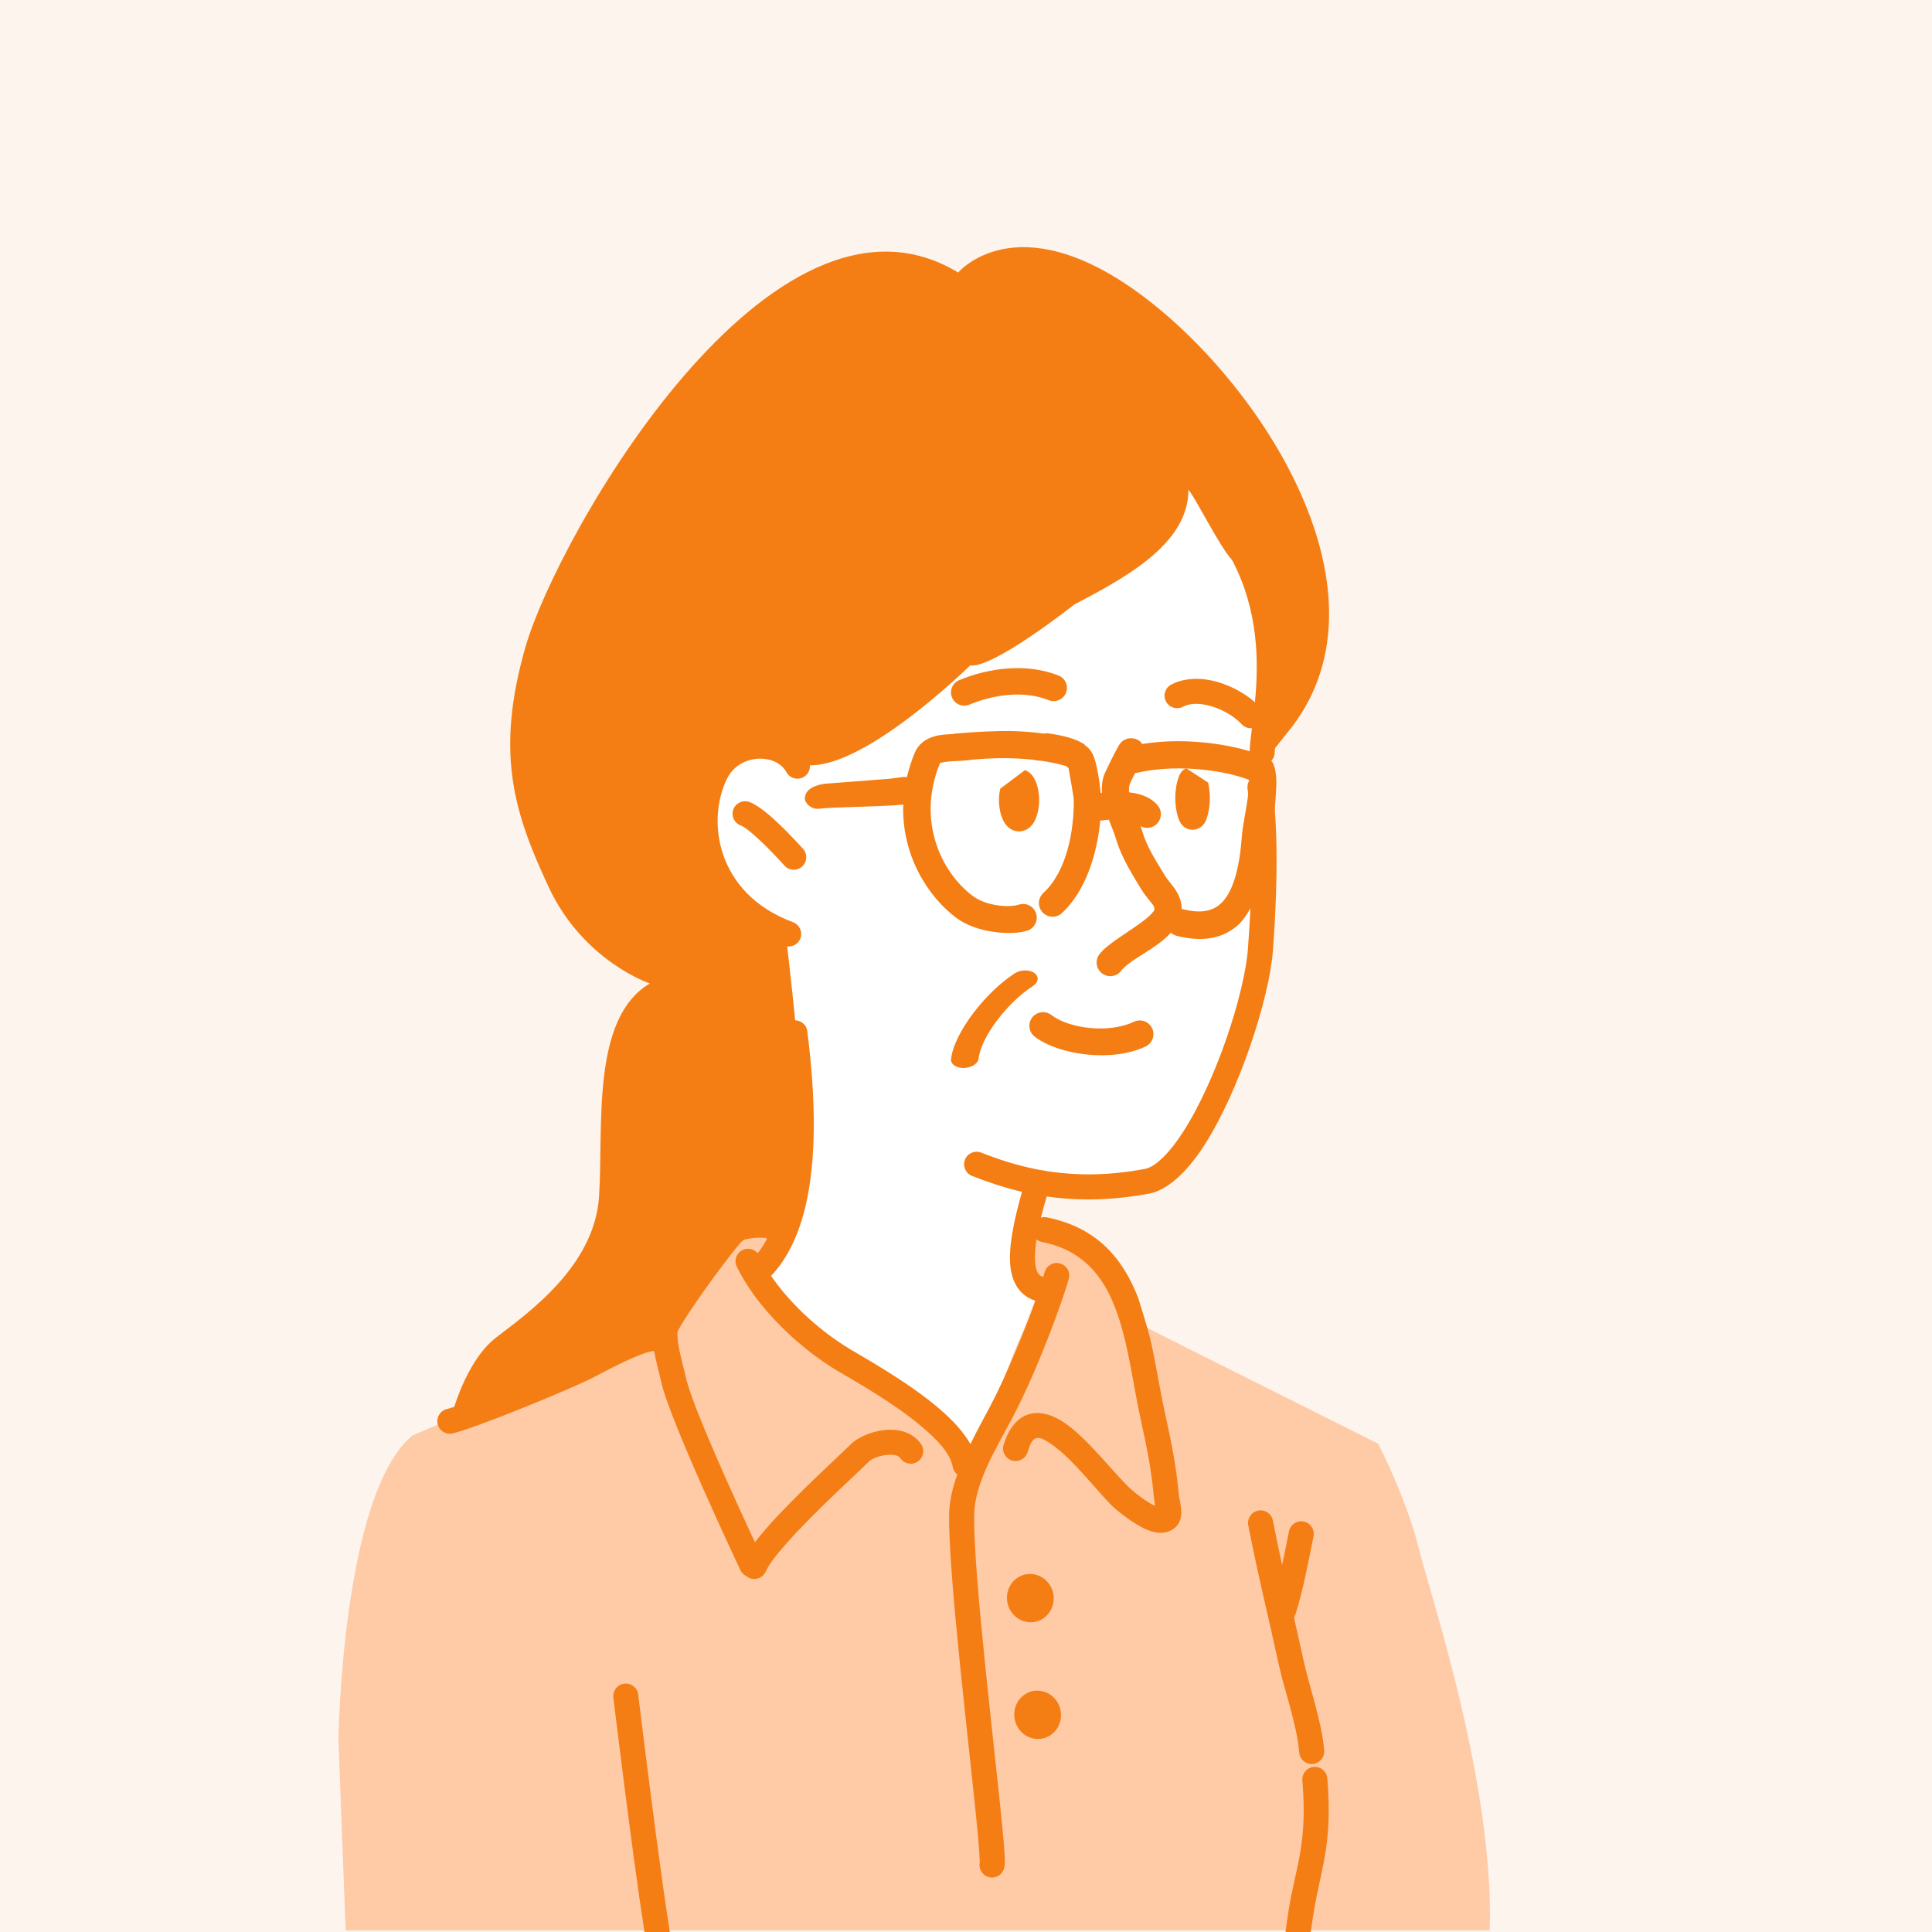
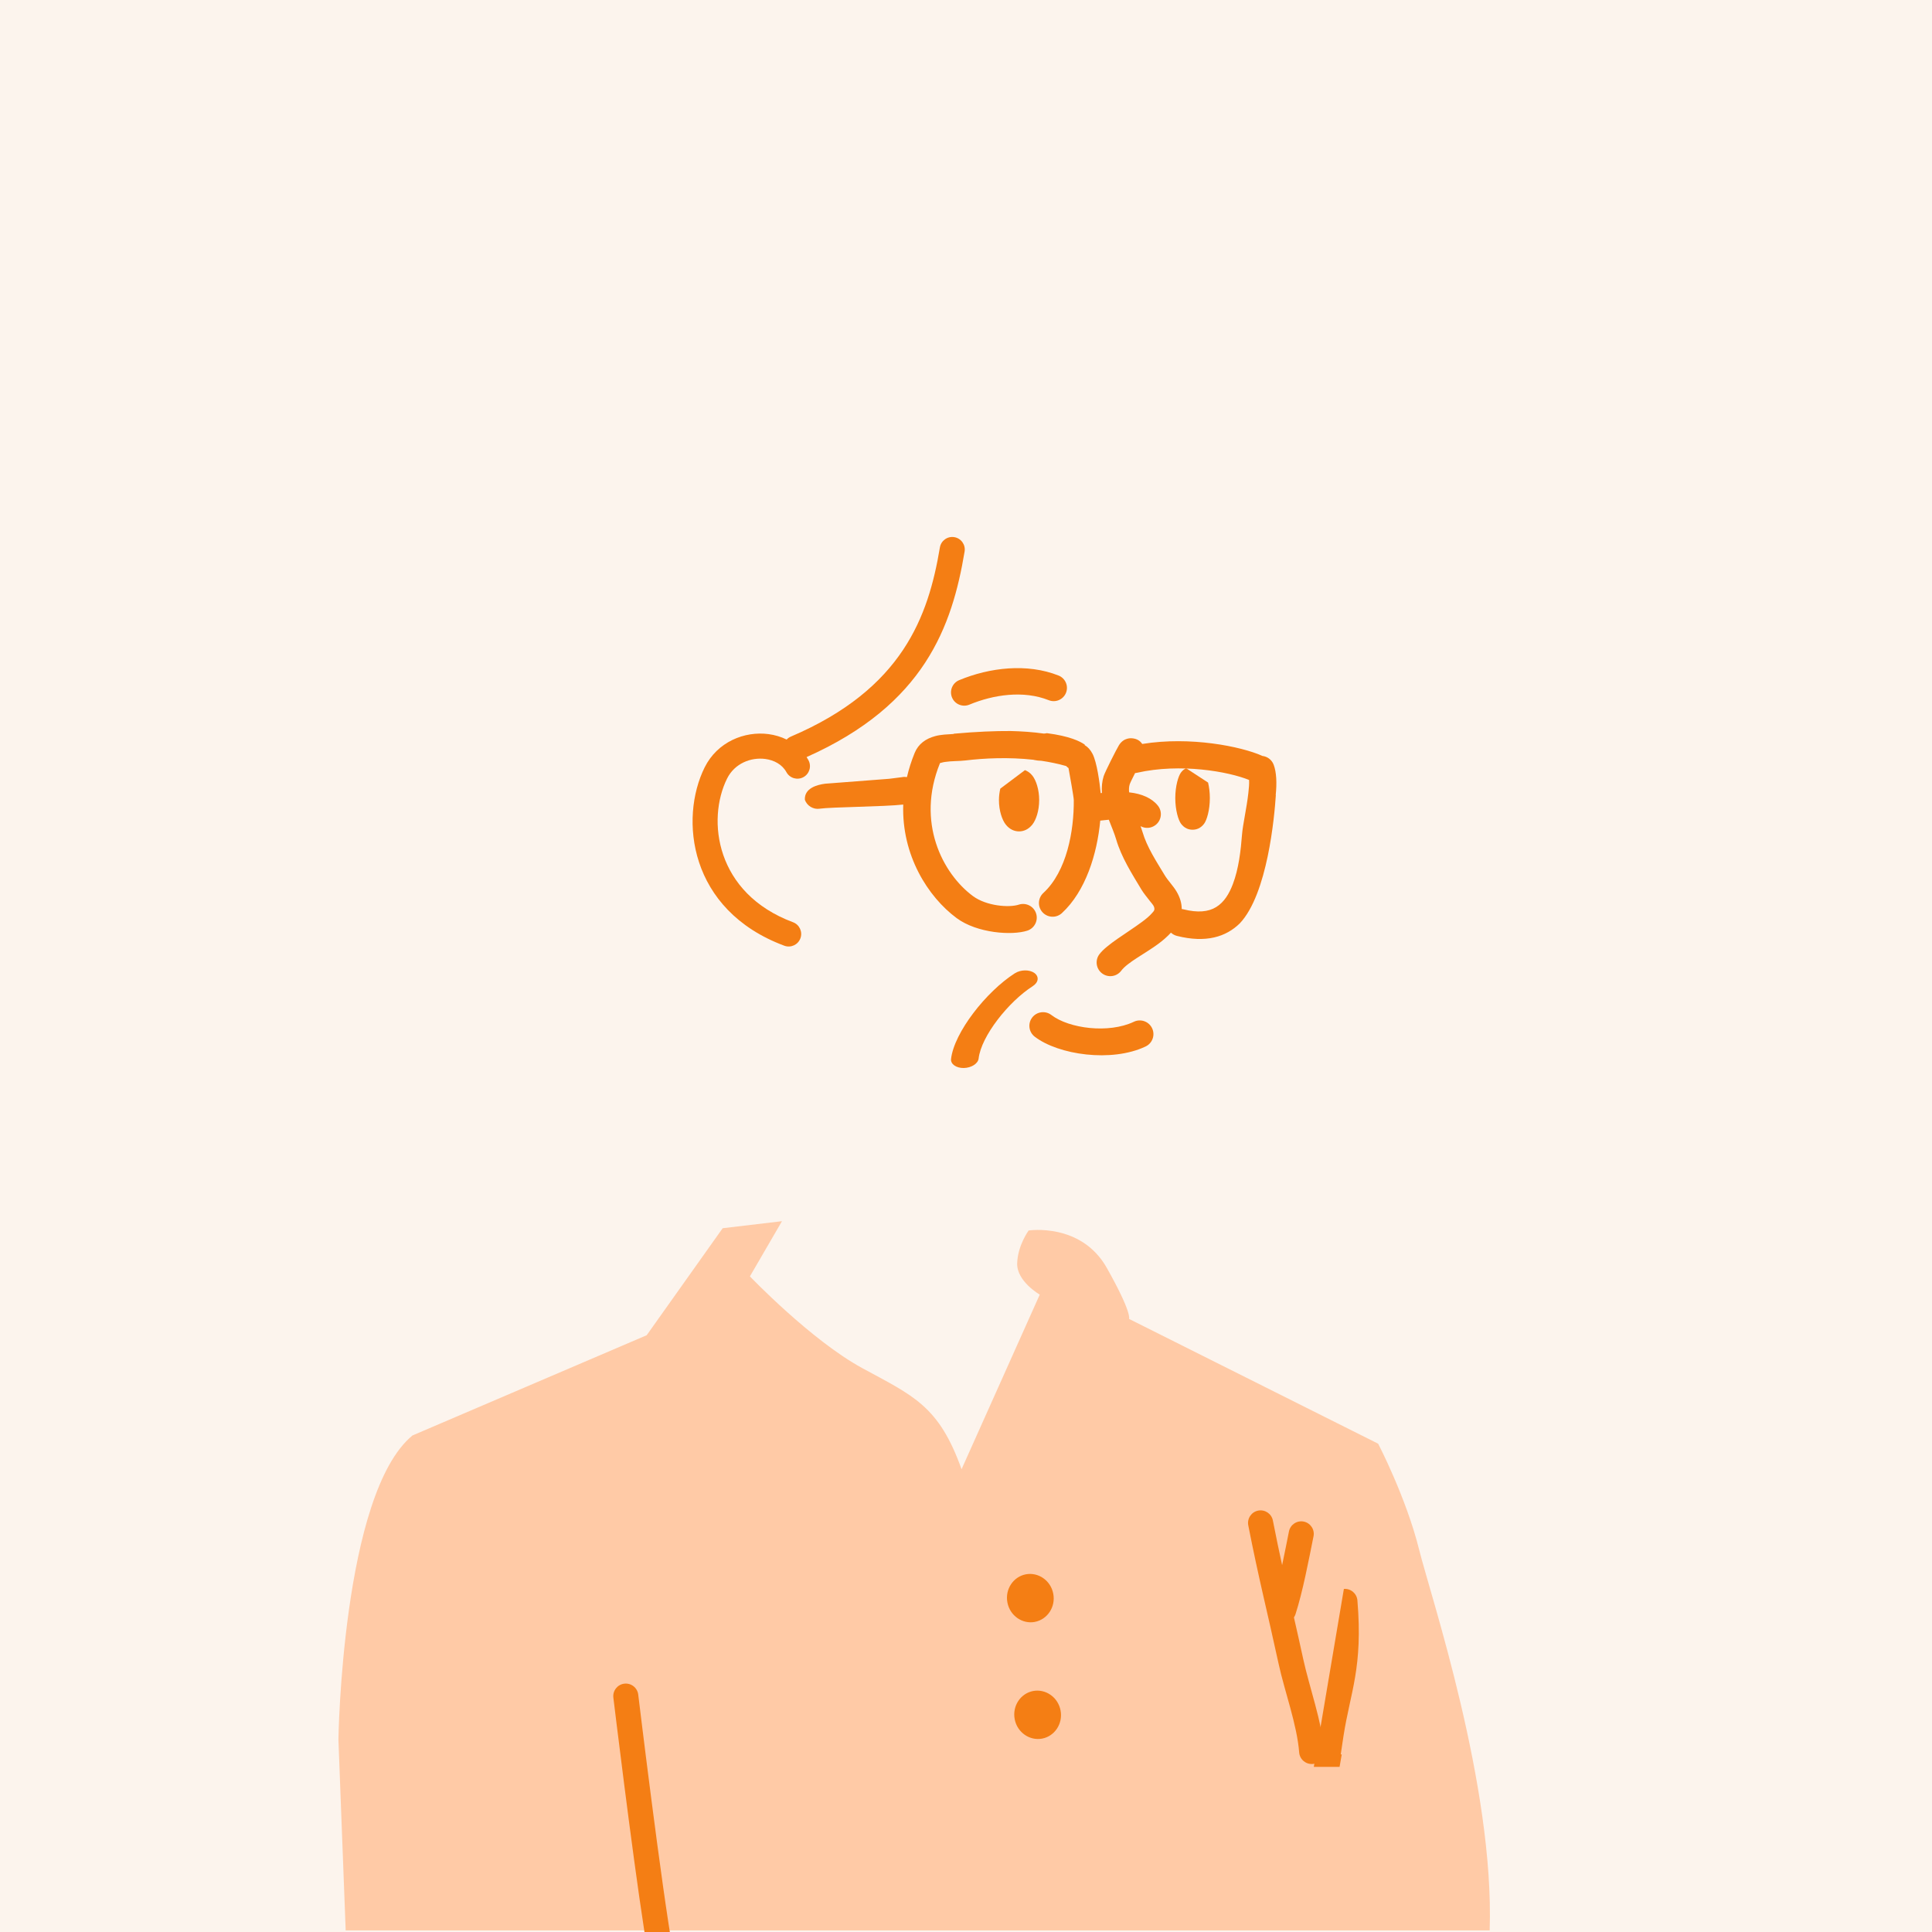
<svg xmlns="http://www.w3.org/2000/svg" id="b" width="80" height="80" viewBox="0 0 80 80">
  <defs>
    <style>.g{fill:none;}.h{fill:#f47e14;}.i{fill:#fcf4ed;}.j{fill:#fff;}.j,.k{fill-rule:evenodd;}.k{fill:#ffcaa6;}.l{clip-path:url(#f);}</style>
    <clipPath id="f">
      <rect class="g" width="80" height="80" />
    </clipPath>
  </defs>
  <g id="c">
    <g id="d">
      <g id="e">
        <g>
          <rect class="i" width="80" height="80" />
          <g class="l">
            <g>
              <path class="k" d="M61.684,79.934c.2-5.993-2.445-13.855-2.918-15.755-.543-2.183-1.7-4.399-1.7-4.399l-10.315-5.167s.145-.218-.918-2.108c-1.063-1.89-3.239-1.552-3.239-1.552,0,0-.453,.612-.475,1.359s.935,1.295,.935,1.295l-3.238,7.231c-.938-2.629-1.989-3.033-4.111-4.187-2.123-1.154-4.653-3.799-4.653-3.799l1.328-2.285-2.456,.291-3.146,4.431-9.699,4.151c-2.917,2.406-3.066,12.589-3.066,12.589l.301,7.905H61.684Z" />
-               <path class="j" d="M49.208,20.275s4.001,2.559,2.956,11.477c0,0,.47,5.907-.382,8.762-.852,2.854-1.426,7.271-4.074,8.518l-4.739-.107-1.112,3.241,1.06,1.441-3.064,7.873s-.9-2.564-2.178-3.379c-1.279-.815-6.088-4.449-6.088-4.449,0,0,.403-.927,.879-4.138,.476-3.211-.082-10.592-.082-10.592,0,0-3.024-2.495-3.245-4.256-.221-1.76,1.773-4.765,3.616-3.641,1.843,1.123,16.453-10.75,16.453-10.75h0Z" />
-               <path class="h" d="M42.972,71.041c-.029,.005-.071,.01-.076-.021-.006-.032,.034-.042,.064-.048,.029-.005,.07-.01,.076,.021,.006,.032-.034,.042-.063,.048h0Z" />
              <path class="h" d="M42.671,66.208c-.029,.005-.071,.01-.076-.021-.006-.032,.034-.042,.063-.047,.029-.006,.071-.01,.076,.021,.006,.032-.034,.042-.063,.047h0Z" />
              <path class="h" d="M33.399,31.349c4.89-2.175,6.027-5.423,6.543-8.51,.047-.282-.144-.55-.426-.597-.283-.047-.55,.144-.597,.426-.477,2.852-1.538,5.856-6.171,7.833-.068,.029-.127,.071-.175,.122-.231-.114-.484-.189-.748-.225-.993-.132-2.121,.318-2.648,1.38-1.047,2.109-.667,5.904,3.299,7.382,.268,.1,.567-.037,.667-.305,.1-.268-.037-.567-.305-.667-3.211-1.196-3.579-4.241-2.732-5.948,.314-.633,.991-.891,1.582-.813,.363,.048,.7,.225,.876,.546,.137,.252,.452,.344,.704,.207,.251-.137,.344-.452,.207-.704-.024-.044-.049-.086-.076-.127h0Z" />
-               <path class="h" d="M32.481,35.842c.191,.213,.519,.232,.732,.04,.213-.191,.231-.519,.04-.733-.284-.317-.923-1.001-1.471-1.457-.28-.232-.547-.407-.746-.482-.268-.101-.567,.034-.669,.301-.102,.268,.034,.568,.301,.669,.175,.066,.413,.269,.666,.496,.451,.406,.92,.912,1.146,1.165h0Z" />
-               <path class="h" d="M51.839,30.154c-.049,.388-.088,.72-.095,.98-.007,.286,.219,.525,.506,.532,.286,.007,.525-.219,.532-.505,.037-1.456,.982-4.979-.847-8.459-.133-.253-.447-.351-.701-.218-.254,.133-.351,.447-.218,.701,1.118,2.127,1.104,4.274,.948,5.892-.467-.412-1.143-.768-1.825-.906-.579-.116-1.159-.075-1.639,.175-.254,.132-.352,.446-.22,.7,.132,.254,.446,.352,.7,.22,.278-.145,.618-.146,.954-.078,.577,.116,1.151,.441,1.481,.801,.112,.122,.27,.178,.424,.166h0Z" />
              <path class="h" d="M47.438,43.332c.282-.134,.403-.473,.268-.755-.134-.282-.473-.403-.755-.268-1.047,.498-2.686,.28-3.416-.28-.248-.19-.604-.143-.794,.104-.19,.248-.143,.604,.105,.794,.982,.754,3.184,1.075,4.592,.405h0Z" />
              <path class="h" d="M42.767,40.832c.24-.154,.268-.398,.063-.544-.205-.146-.567-.14-.808,.014-1.191,.763-2.515,2.453-2.641,3.547-.024,.212,.212,.38,.527,.375,.315-.006,.591-.182,.615-.394,.106-.925,1.236-2.352,2.243-2.997h0Z" />
              <path class="h" d="M33.935,33.486c.51-.07,2.692-.083,3.466-.171-.071,2.1,1.023,3.822,2.212,4.702,.848,.628,2.296,.726,2.927,.519,.297-.098,.459-.418,.362-.715-.098-.297-.418-.459-.715-.362-.409,.134-1.347,.055-1.898-.353-1.263-.935-2.36-3.06-1.369-5.499,.008-.021,.036-.015,.056-.022,.047-.016,.098-.026,.15-.034,.282-.044,.599-.031,.841-.061,.795-.097,1.807-.143,2.822-.03,.012,.003,.024,.006,.036,.009,.096,.021,.196,.032,.299,.034,.346,.051,.69,.122,1.023,.217,.03,.032,.062,.06,.098,.084,.048,.268,.217,1.204,.218,1.325,.011,1.274-.289,2.952-1.26,3.847-.23,.212-.245,.571-.033,.801,.212,.23,.571,.245,.801,.033,.981-.905,1.458-2.443,1.588-3.83,.108-.013,.229-.026,.355-.037,.112,.291,.233,.571,.306,.821,.215,.733,.647,1.411,1.038,2.062,.1,.166,.237,.328,.366,.495,.083,.107,.191,.204,.176,.342-.006,.054-.054,.098-.099,.15-.108,.124-.254,.243-.415,.362-.638,.472-1.458,.933-1.763,1.339-.188,.25-.137,.606,.113,.793,.25,.188,.606,.138,.793-.113,.26-.347,.986-.706,1.53-1.108,.202-.149,.379-.306,.527-.467,.068,.063,.152,.11,.248,.135,1.208,.303,2.031,.038,2.6-.516,1.151-1.21,1.438-4.423,1.496-5.315-.002-.002-.003-.004-.005-.006,.05-.49,.033-.943-.086-1.254-.078-.205-.262-.338-.465-.361-.008-.004-.016-.007-.024-.011-.849-.377-2.952-.811-4.953-.485-.097-.148-.239-.214-.396-.233-.038-.005-.363-.05-.57,.289-.102,.166-.574,1.099-.63,1.275-.07,.222-.09,.457-.073,.699l-.051,.005c-.044-.45-.157-1.275-.336-1.624-.09-.174-.202-.29-.321-.36-.003-.003-.006-.006-.009-.009,.004-.003,.009-.006,.013-.01-.196-.142-.635-.358-1.574-.479-.042,.008-.084,.016-.124,.017-.462-.065-.924-.095-1.375-.106-.646-.004-1.419,.027-2.344,.11-.009,.004-.02,.008-.029,.013-.119,.006-.243,.013-.365,.024-.008,0-.015,.001-.023,.002-.125,.012-.249,.03-.362,.061-.396,.105-.703,.325-.856,.702-.137,.337-.242,.669-.317,.995-.067-.011-.137-.011-.208,.004l-.526,.067-2.434,.187h0l-.222,.017c-.319,.041-.867,.181-.837,.668,.089,.245,.34,.404,.609,.368Zm12.844-1.01c.019-.061,.117-.258,.222-.464,.025-.002,.05-.006,.075-.012,1.803-.411,3.806-.048,4.646,.297,.01,.16-.009,.349-.031,.546-.069,.617-.229,1.297-.262,1.719-.05,.649-.136,1.41-.38,2.05-.151,.395-.358,.744-.689,.947-.328,.202-.767,.241-1.352,.095-.025-.006-.05-.011-.075-.014-.001-.262-.083-.5-.214-.723-.14-.238-.356-.451-.49-.674-.342-.57-.734-1.156-.922-1.798-.022-.076-.049-.154-.078-.235,.194,.107,.441,.094,.625-.052,.245-.194,.287-.551,.093-.796-.247-.312-.673-.496-1.173-.55-.006,0-.013-.001-.019-.002-.013-.115-.009-.228,.024-.334Z" />
              <path class="h" d="M42.75,32.119c-.092-.118-.198-.186-.308-.23l-1.022,.767c-.033,.145-.056,.301-.056,.473,0,.442,.131,.819,.279,1.01,.16,.205,.361,.287,.554,.287s.393-.082,.554-.287c.149-.19,.279-.567,.279-1.01s-.131-.819-.279-1.01Z" />
              <path class="h" d="M49.113,31.809c-.074,.039-.146,.091-.21,.177-.111,.149-.237,.563-.237,1.061s.126,.911,.237,1.061c.142,.191,.32,.249,.478,.249s.337-.058,.479-.249c.111-.149,.237-.563,.237-1.061,0-.241-.03-.461-.073-.642l-.91-.595Z" />
              <path class="h" d="M42.78,70.021c-.513,.097-.868,.61-.764,1.165,.105,.555,.623,.903,1.136,.806,.513-.097,.868-.61,.764-1.165-.105-.554-.623-.903-1.136-.806Z" />
              <path class="h" d="M42.85,67.159c.513-.097,.868-.61,.764-1.164-.105-.555-.623-.903-1.136-.806-.513,.097-.868,.61-.764,1.165,.105,.554,.623,.903,1.136,.806Z" />
              <path class="h" d="M27.886,80.886c-.485-2.648-1.458-10.716-1.458-10.716-.034-.284-.293-.487-.577-.453-.284,.034-.487,.293-.453,.577,0,0,.763,6.324,1.278,9.639,.01,.063,.02,.126,.029,.187,.128,.59,.294,1.136,.43,1.537,.181,.103,.413,.095,.584-.044,.169-.137,.229-.357,.17-.553,.009-.056,.009-.115-.002-.174Z" />
              <path class="h" d="M54.354,73.043c.285-.022,.499-.272,.477-.557-.092-1.189-.616-2.636-.866-3.783-.14-.644-.266-1.205-.386-1.729,.027-.04,.049-.085,.065-.133,.303-.942,.55-2.251,.746-3.225,.057-.281-.126-.554-.406-.611-.281-.056-.554,.126-.611,.407-.085,.421-.178,.907-.283,1.397-.123-.562-.248-1.158-.383-1.849-.055-.281-.328-.464-.609-.409-.281,.055-.464,.328-.41,.609,.437,2.231,.765,3.471,1.263,5.763,.24,1.104,.757,2.497,.845,3.642,.022,.285,.272,.499,.557,.477Z" />
-               <path class="h" d="M54.402,73.163c-.285,.024-.498,.275-.473,.561,.224,2.671-.294,3.615-.569,5.377-.074,.477-.138,.954-.203,1.431h1.067l.09-.52c-.013,.003-.029,.003-.042,.006,.036-.252,.073-.504,.113-.757,.286-1.842,.811-2.832,.577-5.624-.024-.285-.275-.497-.56-.474Z" />
-               <path class="h" d="M40.175,27.551s-4.999,4.924-7.214,4.03c0,0-3.358-1.669-3.598,1.594-.24,3.263,.087,4.203,3.168,5.453,0,0,.243,2.057,.396,3.621,.25,.008,.467,.187,.5,.443,.371,2.89,.376,5.394-.082,7.294-.287,1.187-.756,2.148-1.415,2.846,.833,1.221,2.104,2.342,3.292,3.047,.934,.554,2.926,1.677,4.141,2.882,.342,.339,.622,.688,.819,1.035,.266-.542,.554-1.064,.807-1.542,.727-1.375,1.439-3.161,1.879-4.395-.204-.063-.373-.163-.513-.288-.265-.237-.434-.582-.502-1.014-.13-.828,.139-2.053,.466-3.206-.775-.181-1.46-.419-2.069-.658-.266-.105-.398-.406-.293-.673,.104-.266,.406-.398,.672-.293,1.593,.627,3.754,1.245,6.773,.676,.235-.044,.467-.204,.704-.426,.294-.275,.584-.647,.867-1.082,1.391-2.144,2.562-5.77,2.7-7.601,.125-1.647,.271-4.41-.014-6.635-.037-.284,.164-.544,.448-.58,.284-.037,.544,.164,.581,.448,.294,2.295,.148,5.146,.02,6.845-.147,1.948-1.385,5.807-2.865,8.088-.712,1.096-1.513,1.824-2.249,1.962-1.637,.308-3.042,.296-4.253,.121-.084,.29-.166,.585-.238,.877,.078-.022,.161-.027,.245-.01,2.073,.413,3.141,1.698,3.776,3.316,0,0,.362,1.133,.511,1.734,.234,1.028,.394,2.097,.61,3.081,.248,1.13,.461,2.153,.561,3.304,.012,.138,.103,.485,.11,.735,.008,.264-.074,.472-.176,.59-.244,.281-.613,.368-1.045,.244-.556-.158-1.267-.732-1.486-.916-.632-.532-1.784-2.151-2.791-2.774-.191-.118-.36-.218-.517-.168-.166,.053-.252,.255-.352,.577-.085,.274-.375,.427-.649,.342-.274-.085-.427-.376-.342-.649,.24-.775,.628-1.131,1.027-1.259,.407-.13,.885-.032,1.379,.274,1.045,.646,2.259,2.31,2.914,2.863,.125,.105,.445,.375,.78,.566,.05,.029,.113,.056,.174,.08-.026-.163-.054-.347-.059-.416-.097-1.105-.303-2.087-.542-3.172-.331-1.506-.511-3.225-1.073-4.658-.509-1.297-1.35-2.346-3.012-2.677-.087-.017-.164-.055-.228-.108-.01,.061-.018,.122-.026,.182-.038,.3-.052,.58-.024,.822,.022,.192,.061,.357,.169,.463,.043,.043,.097,.071,.162,.088,.022-.073,.042-.139,.058-.196,.078-.276,.364-.437,.64-.359s.437,.364,.359,.64c-.252,.896-1.284,3.763-2.35,5.778-.624,1.18-1.54,2.64-1.566,3.963-.049,2.486,.891,10.039,1.182,13.134,.061,.655,.093,1.121,.086,1.318-.006,.158-.044,.259-.067,.305-.128,.256-.44,.36-.696,.232-.217-.109-.325-.35-.274-.577-.003-.077-.027-.593-.082-1.18-.293-3.122-1.236-10.743-1.186-13.251,.01-.527,.141-1.076,.336-1.624-.097-.076-.166-.187-.189-.318-.1-.57-.662-1.147-1.333-1.708-1.147-.958-2.659-1.806-3.424-2.259-1.614-.957-3.356-2.62-4.184-4.319-.126-.257-.019-.568,.239-.693,.219-.107,.476-.045,.625,.134,.142-.179,.27-.374,.386-.587-.016-.015-.031-.03-.045-.047-.103-.007-.346-.019-.502,.001-.189,.024-.371,.051-.446,.103-.097,.067-.316,.348-.6,.714-.753,.968-1.842,2.515-2.104,3.052-.017,.033-.012,.08-.012,.132,0,.117,.014,.249,.035,.387,.078,.497,.246,1.052,.299,1.321,.228,1.152,2.102,5.233,2.876,6.891,.175-.229,.383-.477,.612-.733,1.141-1.273,2.832-2.803,3.385-3.351,.271-.268,.966-.578,1.617-.576,.508,.002,.976,.183,1.262,.593,.164,.235,.107,.558-.128,.722-.235,.164-.559,.106-.722-.128-.09-.13-.255-.149-.415-.149-.351-.001-.738,.131-.884,.275-.547,.541-2.216,2.05-3.343,3.307-.44,.491-.797,.933-.936,1.251-.115,.262-.421,.382-.683,.268-.05-.022-.096-.051-.135-.086-.099-.05-.183-.132-.234-.241,0,0-2.992-6.34-3.289-7.842-.05-.253-.195-.749-.282-1.225-.006-.003-.011-.005-.017-.008-.072,.014-.22,.044-.329,.081-.813,.271-2.031,.949-2.223,1.045-1.014,.506-4.741,2.036-5.764,2.289-.278,.069-.559-.101-.628-.379-.069-.278,.101-.559,.379-.628,.083-.02,.189-.052,.305-.089,.232-.718,.791-2.15,1.741-2.879,1.298-.996,4.066-2.935,4.256-5.828,.189-2.893-.346-7.38,2.104-8.826,0,0-2.757-.919-4.191-3.996-1.435-3.077-2.218-5.533-.963-9.927,1.305-4.569,10.209-20.203,17.921-15.515,0,0,2.388-2.857,7.476,.848,5.088,3.704,10.855,12.578,6.125,18.241l-1.238,1.556s1.877-5.631-1.023-8.745c-.524-.563-1.5-2.555-1.807-2.908,.018,2.312-2.824,3.742-4.735,4.762,0,0-3.355,2.652-4.298,2.513Z" />
+               <path class="h" d="M54.402,73.163h1.067l.09-.52c-.013,.003-.029,.003-.042,.006,.036-.252,.073-.504,.113-.757,.286-1.842,.811-2.832,.577-5.624-.024-.285-.275-.497-.56-.474Z" />
              <path class="h" d="M43.835,27.974c-1.306-.521-2.863-.332-4.118,.19-.28,.116-.412,.438-.296,.718,.116,.28,.438,.412,.718,.296,1.002-.417,2.245-.6,3.288-.184,.281,.112,.601-.025,.714-.307,.112-.282-.025-.601-.307-.714Z" />
            </g>
          </g>
        </g>
      </g>
    </g>
  </g>
</svg>